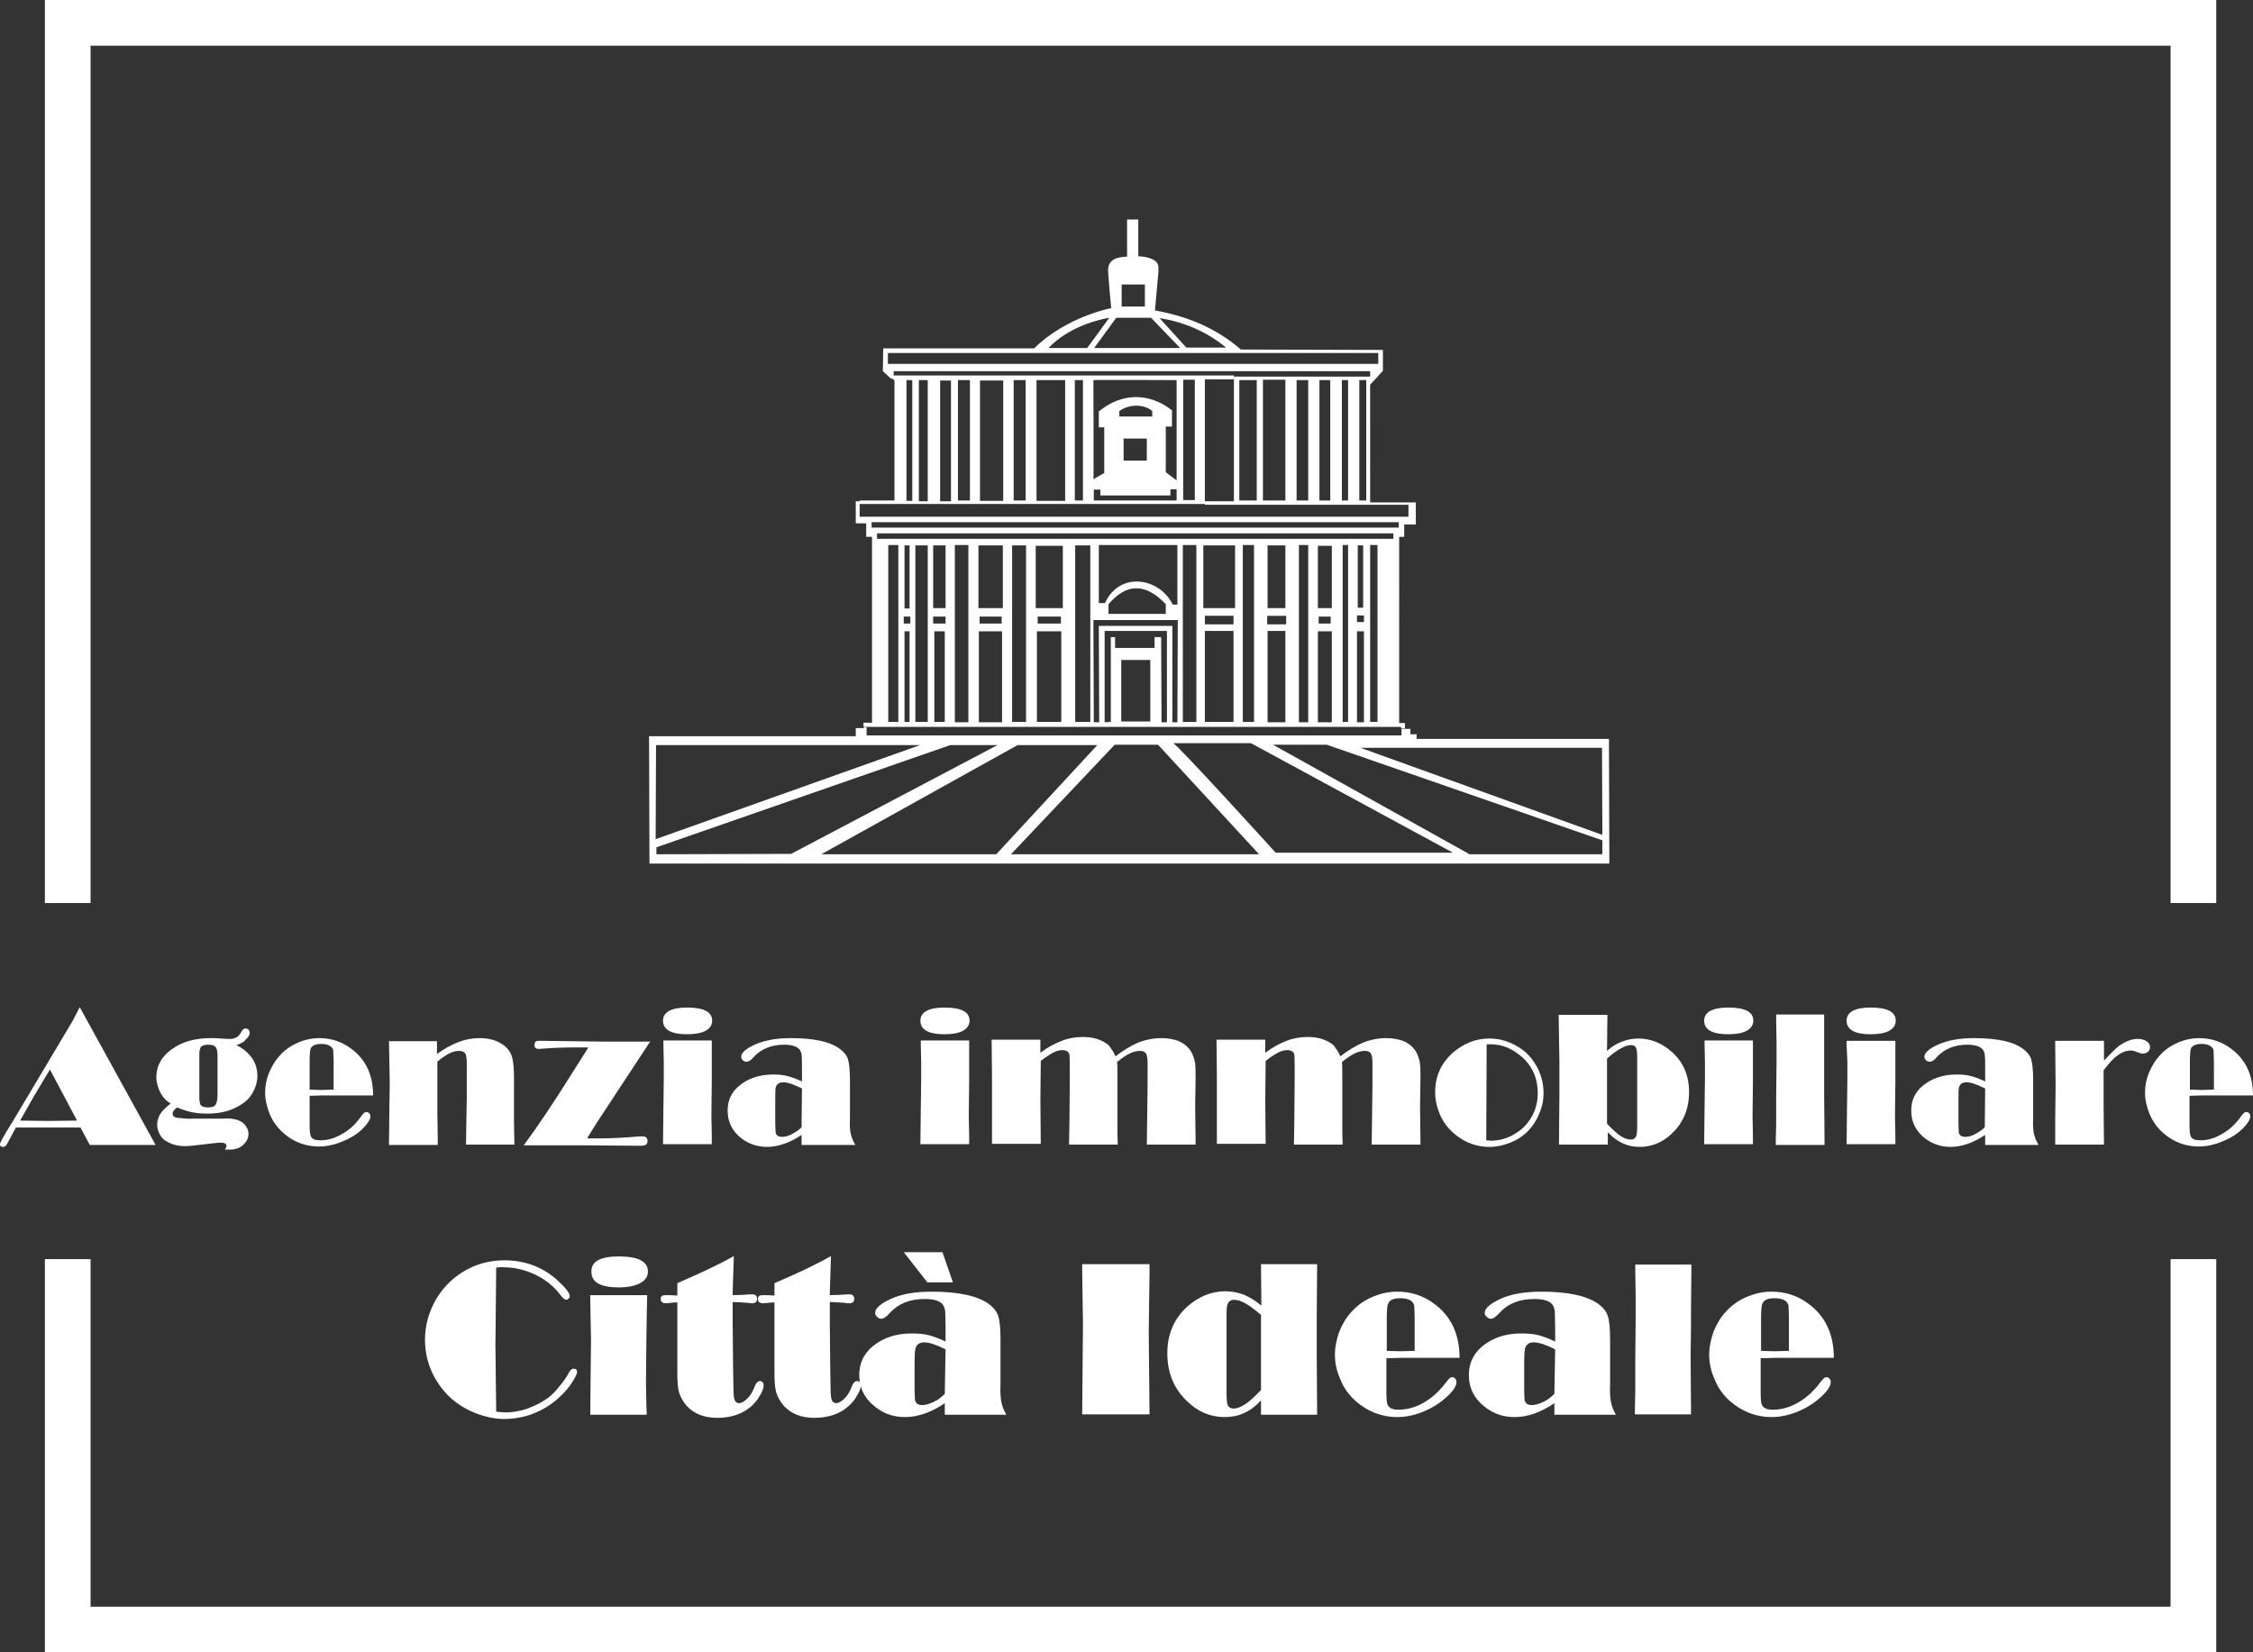
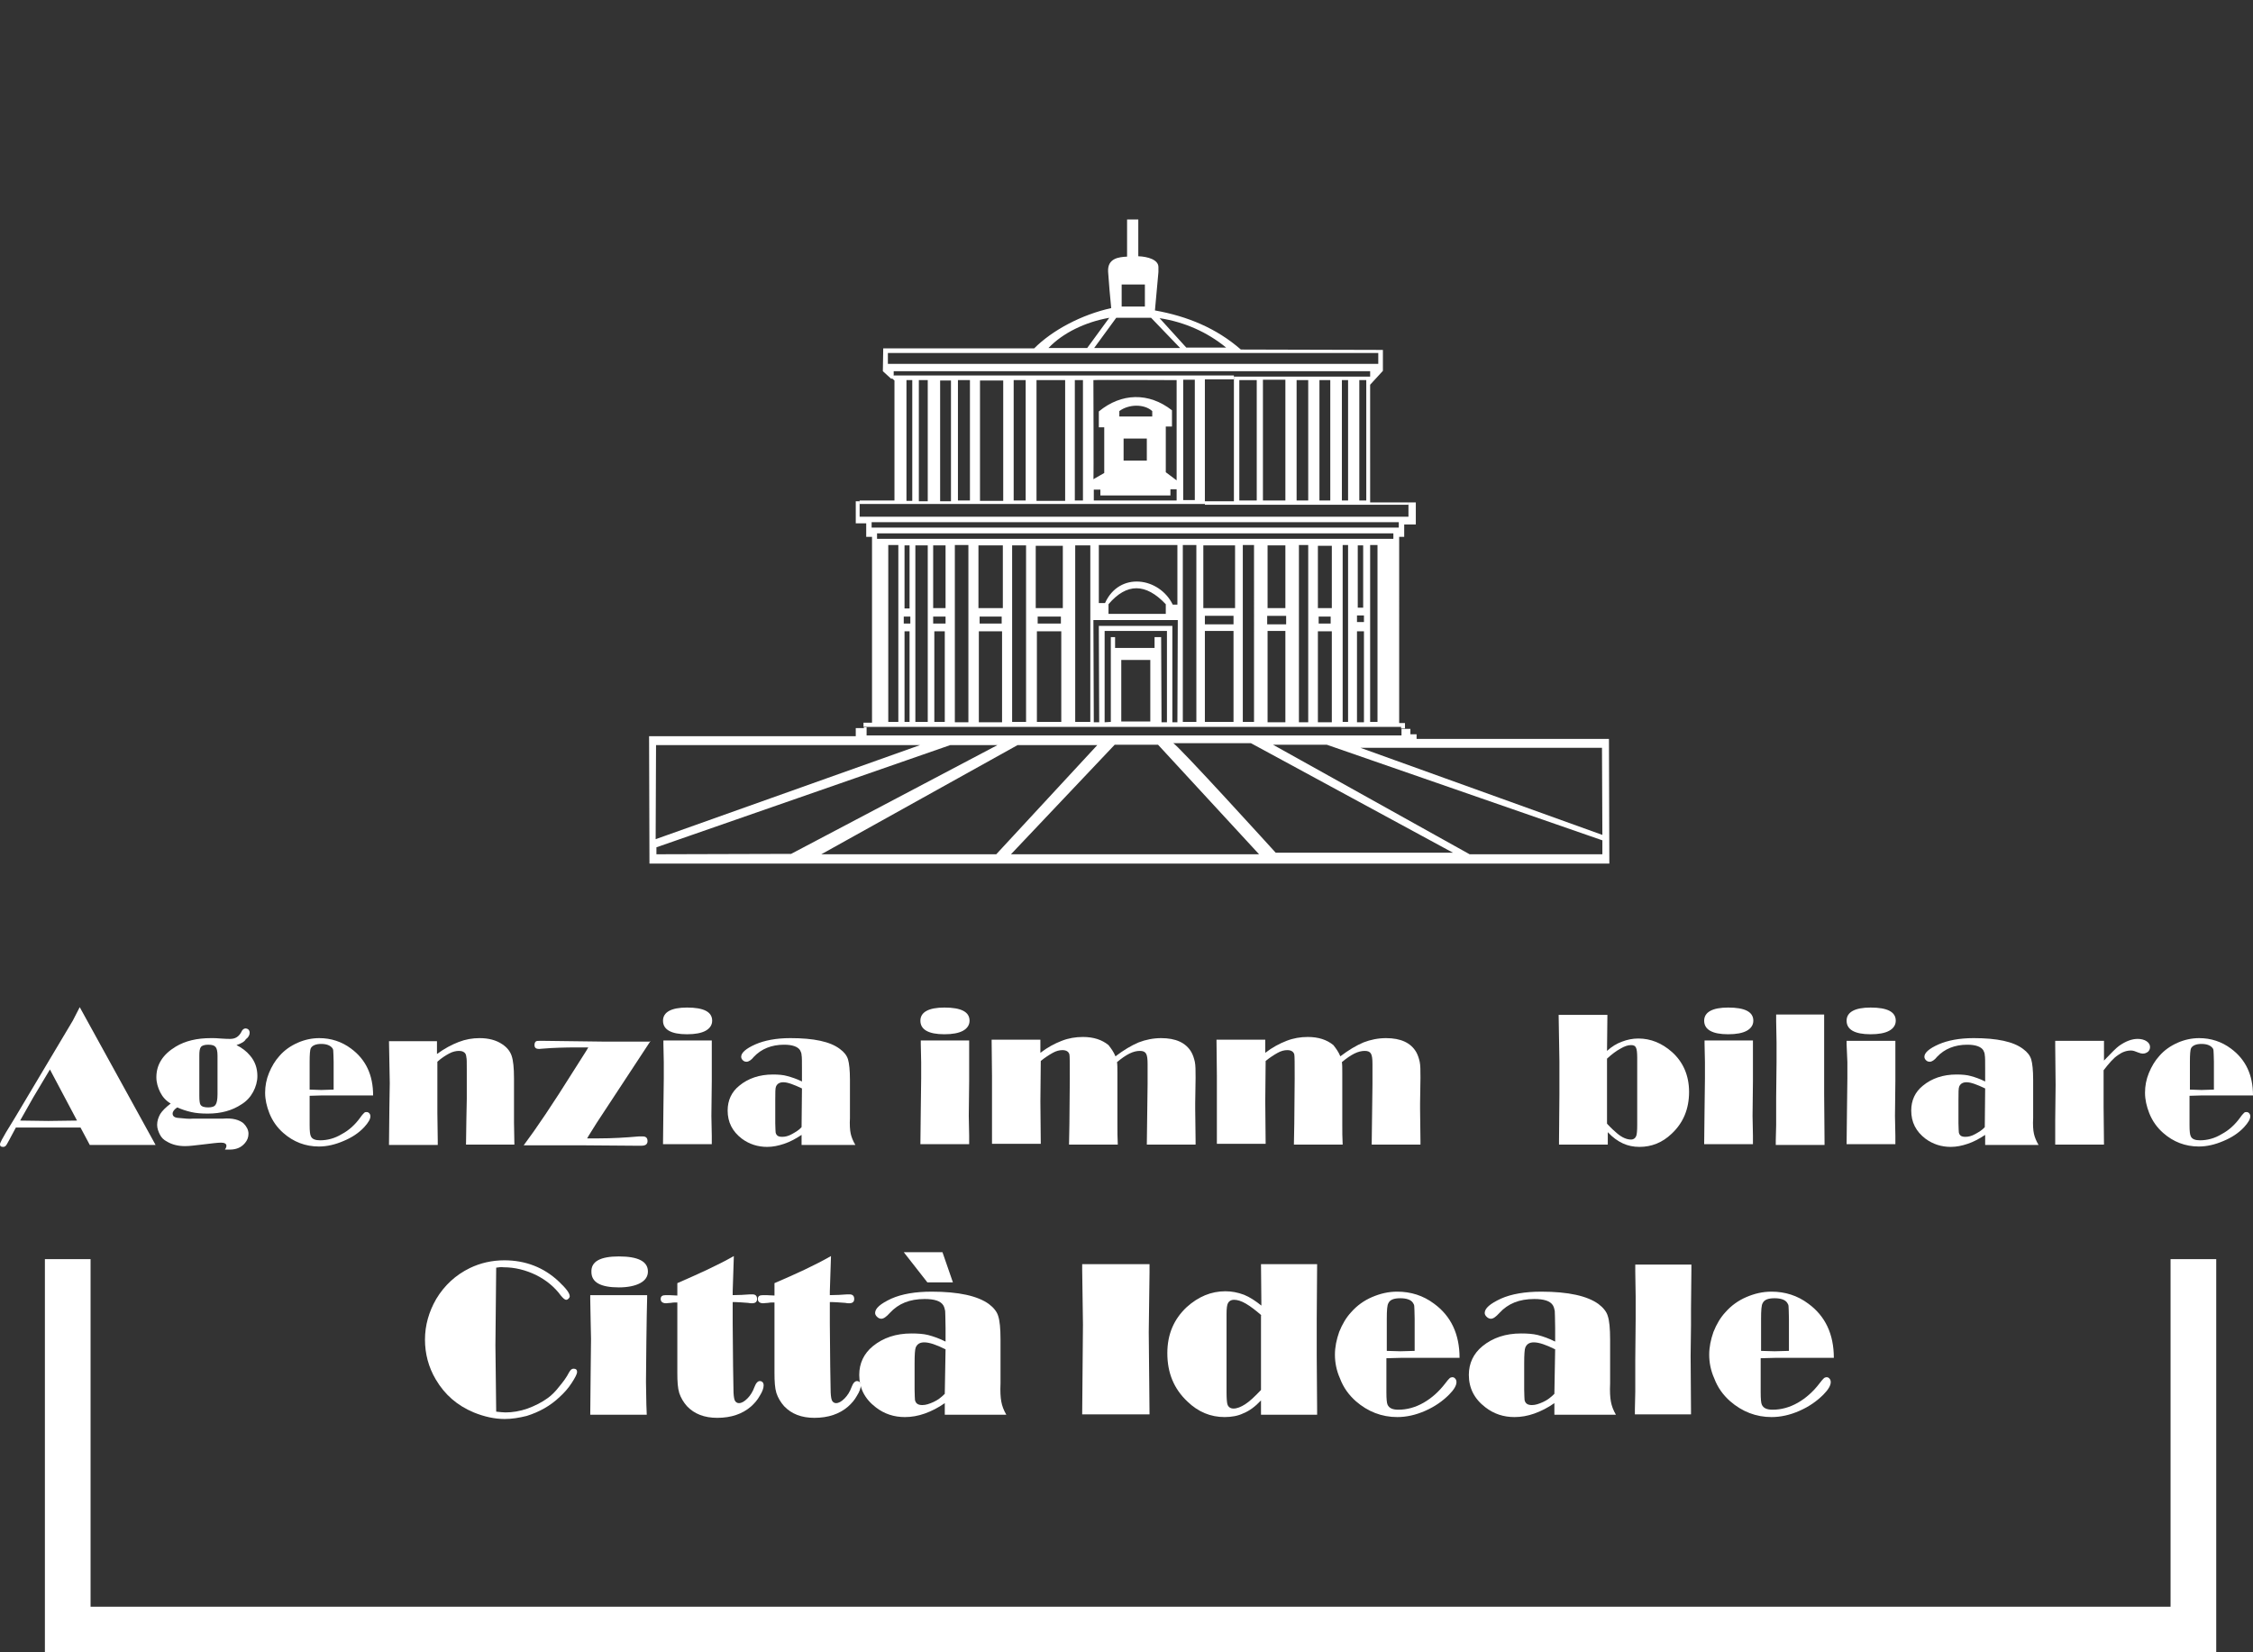
<svg xmlns="http://www.w3.org/2000/svg" xmlns:ns1="http://sodipodi.sourceforge.net/DTD/sodipodi-0.dtd" xmlns:ns2="http://www.inkscape.org/namespaces/inkscape" version="1.1" x="0px" y="0px" viewBox="0 0 582.1 426.9" xml:space="preserve" id="svg925" ns1:docname="logo-citta-ideale-white-full.svg" ns2:version="1.0.1 (c497b03c, 2020-09-10)" width="582.1" height="426.9">
  <rect x="0" y="0" width="582.1" height="426.9" fill="#333333" stroke="none" />
  <defs id="defs929" />
  <ns1:namedview pagecolor="#ffffff" bordercolor="#666666" borderopacity="1" objecttolerance="10" gridtolerance="10" guidetolerance="10" ns2:pageopacity="0" ns2:pageshadow="2" ns2:window-width="1398" ns2:window-height="1038" id="namedview927" showgrid="false" ns2:zoom="0.87183751" ns2:cx="288.75599" ns2:cy="226.06703" ns2:window-x="2162" ns2:window-y="25" ns2:window-maximized="0" ns2:current-layer="svg925" />
  <g id="Livello_1" style="fill:#FFF" transform="translate(-129.9,-84.2)">
</g>
  <g id="Livello_2" style="fill:#FFF" transform="translate(-129.9,-84.2)">
    <g id="g922" style="fill:#FFF">
      <g id="g912" style="fill:#FFF">
        <g id="g850" style="fill:#FFF">
          <g id="g836" style="fill:#FFF">
            <path d="m 545.6,275.1 0.1,32.2 h -248 l -0.1,-32.9 H 351 v -2.1 h 2.1 v -0.2 h 0.7 v 2.1 H 492 v -1.7 h 1 1.3 v 1.4 h 1.6 v 1.2 z m -1.7,29.8 v -3.6 l -71.2,-24.7 h -13.9 l 50.8,28.3 z m 0,-5 -0.1,-22.5 h -62.4 z m -84.4,4.6 h 45.8 L 453.1,276.2 H 433 c 0.8,0 26.5,28.3 26.5,28.3 z m -4.3,0.4 -26.1,-28.3 h -11.2 l -26.8,28.3 z m -67.9,0 26.1,-28.2 h -20.6 l -50.7,28.2 z m -53,-0.1 53.3,-28.1 h -12.2 l -75.9,26.4 v 1.8 z m -35,-3.8 68.3,-24.3 h -68.2 z" id="path834" style="fill:#FFF" />
          </g>
          <g id="g840" style="fill:#FFF">
            <path d="m 495.7,214 v 5.7 h -3 v 3.2 h -1.3 V 271 h 1.5 v 1.4 h -1 V 272 H 353.6 353 v -1.1 h 2.2 v -48 h -1.5 v -3.5 H 351 v -5.7 h 1 v 0.9 3.1 h 141.8 v -3.1 -0.6 z m -4.4,6.5 v -1.4 H 355.1 v 1.4 z m -1.4,2.9 V 222 H 356.5 v 1.4 z m -4.1,47.3 V 225 h -1.9 v 45.7 z m -3.5,0.1 v -23.5 h -1.8 v 23.5 z m 0,-25.9 v -1.7 h -1.8 v 1.7 z m -0.2,-3.7 v -16.1 h -1.4 v 16.1 z m -3.9,29.5 V 225 h -1.4 v 45.7 z m -4.2,0.1 v -23.5 h -3.6 v 23.5 z m 0,-29.5 v -16.1 h -3.6 v 16.1 z m -0.3,4 v -1.8 h -3.1 v 1.8 z m -5.8,25.5 V 225 h -2.4 v 45.8 z m -5.7,-25.3 v -2.2 h -4.9 v 2.2 z m -0.2,25.3 v -23.6 h -4.6 v 23.6 z m 0,-29.5 v -16.2 h -4.6 v 16.2 z m -8.1,29.4 V 225 H 451 v 45.7 z M 449,241.3 v -16.2 h -8.2 v 16.2 z m -0.4,29.4 v -23.5 h -7.4 v 23.5 z m 0,-25.2 v -2.2 h -7.4 v 2.2 z M 439,270.7 V 225 h -3.5 v 45.7 z m -4.9,0.1 0.1,-26.4 h -21.8 l 0.1,26.4 h 1.4 l -0.1,-24.9 h 19 v 24.9 z m 0,-30.4 V 225 h -20.3 v 15 h 1.6 c 3.7,-8.2 14,-6.7 17.5,0.4 z m -2.7,30.4 v -23.6 h -16.1 v 23.6 l 1.6,-0.1 v -21.9 h 1.1 v 2.8 h 10.2 v -2.8 h 1.7 l 0.1,22 z m -0.3,-28 v -2.5 c -5.2,-5.5 -10.1,-5.5 -14.8,0 v 2.5 z m -4,27.8 v -15.9 h -7.5 v 15.9 z m -15.5,0.1 v -45.6 h -3.9 v 45.6 z m -7.1,-29.4 v -16.1 h -7 v 16.1 z m -0.4,29.4 v -23.4 h -6.3 v 23.4 z M 404,245.3 v -1.8 h -6 v 1.8 z m -9,25.4 v -45.6 h -3.6 v 45.6 z m -6,-29.4 v -16.2 h -6.3 v 16.2 z m -0.2,29.5 v -23.5 h -6 v 23.5 z m -0.1,-25.5 v -1.8 H 383 v 1.8 z m -8.6,25.5 V 225 h -3.5 v 45.8 z m -5.9,-25.5 v -1.8 H 371 v 1.8 z m 0,-4 V 225.1 H 371 v 16.2 z m -0.2,29.4 v -23.4 h -2.7 v 23.4 z m -4.4,0 v -45.6 h -3.2 v 45.6 z m -4.5,-25.4 v -1.8 h -1.7 v 1.8 z m -0.2,25.4 v -23.4 h -1.3 v 23.4 z m 0,-29.3 v -16.3 h -1.3 v 16.3 z M 362,270.7 V 225 h -2.6 v 45.7 z" id="path838" style="fill:#FFF" />
          </g>
          <g id="g844" style="fill:#FFF">
            <path d="m 493.8,214 v 0.6 h -52.6 v -0.9 h 7.5 v -31.3 -0.9 h 35.2 v -1.4 H 360.8 v 1.4 l -0.6,0.6 -2.2,-2 0.1,-5.9 h 39 c 4.7,-4.7 12.2,-8.7 19.9,-10.4 -0.3,-3.1 -0.6,-6.3 -0.8,-9.4 -0.2,-3.5 2.8,-3.8 4.9,-3.9 v -9.6 h 2.9 v 9.5 c 2.5,0.1 5.2,0.9 5.2,2.8 v 1.3 l -0.9,9.9 c 8.4,1.5 15.9,4.6 22.2,10.1 l 36.7,0.1 v 5.4 l -3.3,3.6 V 214 Z M 486,178.2 v -2.8 H 359.3 v 2.8 z m -3.1,35.3 v -31.1 h -1.8 v 31.1 z m -4.7,0 v -31.1 h -1.6 v 31.1 z m -4.6,0 v -31.1 h -2.8 v 31.1 z m -5.7,0 v -31.1 h -3 v 31.1 z m -5.9,0 v -31.2 h -5.8 v 31.2 z m -7.4,0 v -31.1 h -4.5 v 31.1 z M 436.4,174 h 10.3 c -4.9,-4 -10.7,-6.6 -17.2,-7.6 z m -1.6,0.1 -7.5,-7.8 h -9 l -5.7,7.8 z m -9.1,-10.7 v -5.7 h -6 v 5.7 z m -14.9,10.7 5.7,-7.8 c -6.2,1.1 -12,3.9 -15.7,7.8 z" id="path842" style="fill:#FFF" />
          </g>
          <g id="g848" style="fill:#FFF">
            <path d="m 448.7,181.3 v 0.9 h -7.5 v 31.3 0.9 H 352 v -0.9 h 9 v -31 l -0.8,-0.7 0.6,-0.6 h 87.9 z m -10.1,32.1 v -31.1 h -3 v 31.1 z m -4.7,0.1 v -2.9 h -1.6 v 1.6 h -18.1 v -1.5 h -1.7 v 2.8 z m 0,-5.2 v -25.9 c 0,0 -20.9,-0.1 -21.5,0 0,0 0.1,25.8 0,25.6 l 2.8,-1.6 v -11.8 h -1.4 v -4.1 c 5.8,-4.8 12.9,-5 18.9,-0.3 v 4.2 h -1.6 v 11.8 z m -6.3,-16.5 v -1.4 c -2.1,-1.9 -6.1,-1.8 -8.5,0 v 1.4 z m -1.4,11.4 v -5.7 h -6 v 5.7 z m -16.5,10.3 v -31.1 h -2.1 v 31.1 z m -4.6,0.1 v -31.2 h -7.4 v 31.2 z m -10.2,-0.1 v -31.1 h -3.1 v 31.1 z m -5.8,0.1 v -31.1 h -6 v 31.1 z m -8.6,-0.1 v -31.1 h -3.1 v 31.1 z m -4.9,0.2 v -31.2 h -2.8 v 31.2 z m -6,0 v -31.3 h -2.3 v 31.3 z m -4,-0.1 v -31.2 h -1.5 v 31.2 z" id="path846" style="fill:#FFF" />
          </g>
        </g>
        <g id="g910" style="fill:#FFF">
          <path d="m 150.5,344.4 19.6,35.6 h -17 l -2.4,-4.5 h -8.2 -7.3 -1.2 l -1.6,3 c -0.5,0.9 -0.8,1.5 -1,1.7 -0.2,0.2 -0.4,0.3 -0.7,0.3 -0.6,0 -0.8,-0.2 -0.8,-0.7 0,-0.2 0.2,-0.6 0.5,-1.2 0.3,-0.6 1.4,-2.5 3.4,-5.7 l 14.9,-25 z m -7.7,16.1 -4.3,7.2 -3.4,6 7.3,0.1 7.4,-0.1 z" id="path852" style="fill:#FFF" />
          <path d="m 191,354.2 c 1.4,0.7 2.6,1.6 3.5,2.7 1.3,1.5 1.9,3.3 1.9,5.3 0,1.4 -0.4,2.8 -1.1,4.1 -0.7,1.3 -1.7,2.4 -3,3.2 -2.4,1.6 -5.3,2.4 -8.7,2.4 -1.6,0 -3,-0.1 -4.3,-0.4 -1.3,-0.3 -2.5,-0.7 -3.6,-1.2 -0.8,0.5 -1.2,1.1 -1.2,1.6 0,0.6 0.4,1 1.3,1.1 1.9,0.2 3.2,0.3 3.9,0.2 h 0.1 7.3 0.4 c 2.5,-0.2 4.2,0.3 5.3,1.2 0.8,0.8 1.3,1.7 1.3,2.7 0,0.9 -0.3,1.7 -0.9,2.4 -1,1.2 -2.3,1.7 -4,1.7 -0.3,0 -0.7,0 -1.2,0 0.3,-0.4 0.4,-0.7 0.4,-1 0,-0.5 -0.5,-0.8 -1.4,-0.8 -0.8,0 -2.4,0.2 -4.9,0.5 -1.8,0.2 -3.2,0.4 -4.4,0.4 -1.8,0 -3.4,-0.4 -4.7,-1.2 -0.8,-0.4 -1.4,-1 -1.8,-1.8 -0.4,-0.8 -0.7,-1.6 -0.7,-2.5 0,-1 0.3,-1.9 0.8,-2.8 0.5,-0.8 1.4,-1.7 2.7,-2.7 -1.2,-0.7 -2.1,-1.7 -2.7,-2.9 -0.6,-1.2 -1,-2.5 -1,-3.9 0,-3.3 1.7,-5.9 5,-7.9 2.5,-1.5 5.5,-2.2 9.1,-2.2 0.8,0 1.6,0 2.5,0.1 1.2,0.1 2,0.1 2.5,0.1 1.3,0 2.2,-0.6 2.8,-1.7 0.3,-0.7 0.7,-1 1.1,-1 0.3,0 0.6,0.1 0.8,0.3 0.2,0.2 0.3,0.5 0.3,0.8 0,0.6 -0.3,1.2 -1,1.7 -0.3,0.6 -1.2,1.1 -2.4,1.5 z m -9.6,2.7 v 10.4 c 0,1.2 0.1,2 0.3,2.3 0.3,0.5 1,0.7 2,0.7 0.9,0 1.6,-0.2 1.9,-0.7 0.3,-0.4 0.5,-1.3 0.5,-2.7 v -10 c 0,-1.1 -0.2,-1.9 -0.5,-2.2 -0.3,-0.4 -0.9,-0.6 -1.9,-0.6 -0.9,0 -1.6,0.2 -1.9,0.6 -0.3,0.4 -0.4,1.1 -0.4,2.2 z" id="path854" style="fill:#FFF" />
          <path d="m 209.9,367.3 v 7.6 c 0,1.5 0.1,2.4 0.3,2.8 0.3,0.8 1.2,1.1 2.4,1.1 1.9,0 3.8,-0.5 5.6,-1.6 1.9,-1 3.5,-2.5 4.8,-4.3 0.4,-0.6 0.8,-1 1,-1.2 0.2,-0.2 0.4,-0.2 0.6,-0.2 0.3,0 0.5,0.1 0.7,0.3 0.2,0.2 0.3,0.5 0.3,0.8 0,0.7 -0.5,1.6 -1.6,2.8 -1.4,1.5 -3.2,2.7 -5.4,3.6 -2.1,0.9 -4.2,1.4 -6.3,1.4 -3.5,0 -6.6,-1.2 -9.2,-3.5 -1.6,-1.4 -2.8,-3.1 -3.6,-5.1 -0.7,-1.8 -1.1,-3.5 -1.1,-5.3 0,-1.7 0.3,-3.4 1,-5.1 0.7,-1.7 1.6,-3.2 2.7,-4.4 1.3,-1.5 2.9,-2.6 4.7,-3.4 1.8,-0.8 3.7,-1.2 5.6,-1.2 3,0 5.8,0.9 8.2,2.7 3.8,2.8 5.7,6.8 5.7,12.1 h -5.7 -7.4 z m 6.2,-1.6 v -7.2 c 0,-1.5 -0.1,-2.5 -0.1,-2.8 0,-0.3 -0.1,-0.6 -0.3,-0.8 -0.5,-0.6 -1.4,-1 -2.8,-1 -1.4,0 -2.3,0.4 -2.7,1.1 -0.2,0.4 -0.3,1.6 -0.3,3.5 v 7.2 l 3,0.1 z" id="path856" style="fill:#FFF" />
          <path d="m 242.8,353.1 v 3.4 c 1.9,-1.4 3.8,-2.4 5.6,-3.1 1.8,-0.7 3.6,-1 5.4,-1 2.3,0 4.3,0.5 5.9,1.6 1.2,0.8 2,1.8 2.4,3 0.4,1.2 0.6,3.1 0.6,5.8 v 11.4 l 0.1,5.7 h -12.5 l 0.1,-6.8 0.1,-5 v -7.6 c 0,-1.8 0,-2.8 -0.1,-3.1 0,-0.3 -0.1,-0.6 -0.2,-0.9 -0.3,-0.5 -0.8,-0.8 -1.7,-0.8 -0.8,0 -1.7,0.2 -2.6,0.7 -0.9,0.5 -1.9,1.1 -3,2.1 v 1 6.9 5.3 l 0.1,7.2 v 1.1 h -12.6 l 0.1,-9.6 0.1,-6.4 -0.1,-5.5 -0.1,-5.3 h 12.4 z" id="path858" style="fill:#FFF" />
          <path d="m 298,353.1 -14,21.3 -2,3.2 -0.4,0.7 h 3.1 c 3.4,0 6.8,-0.2 10.2,-0.5 0.5,0 0.8,0 1.1,0 0.8,0 1.2,0.4 1.2,1.2 0,0.8 -0.5,1.2 -1.6,1.2 h -1.5 l -12.9,-0.1 h -16 c 3.3,-4.4 7.6,-10.8 12.8,-19.1 l 3.3,-5.2 0.6,-1 h -2.6 c -3.6,0 -6.6,0.1 -8.9,0.3 -0.5,0 -0.9,0.1 -1.2,0.1 -0.8,0 -1.2,-0.3 -1.2,-1 0,-0.4 0.1,-0.7 0.3,-0.9 0.2,-0.2 0.6,-0.2 1.1,-0.2 h 0.9 l 15.6,0.2 H 298 Z" id="path860" style="fill:#FFF" />
          <path d="m 313.8,353.1 v 0.7 3.8 5.9 l -0.1,9 0.1,5.1 v 2.2 h -12.6 l 0.1,-9 0.1,-8 v -4.2 l -0.1,-4.7 V 353 h 12.5 z m -6.4,-8.6 c 4.3,0 6.5,1.1 6.5,3.4 0,1.1 -0.6,2 -1.7,2.6 -1.1,0.6 -2.7,0.9 -4.8,0.9 -4.1,0 -6.2,-1.2 -6.2,-3.5 0,-2.2 2.1,-3.4 6.2,-3.4 z" id="path862" style="fill:#FFF" />
          <path d="m 337.1,363.6 v -3 c 0,-2.1 0,-3.4 -0.1,-3.8 0,-0.5 -0.2,-0.9 -0.4,-1.3 -0.6,-0.9 -2,-1.4 -4.1,-1.4 -3.3,0 -5.9,1.1 -7.8,3.1 -0.7,0.9 -1.4,1.3 -1.9,1.3 -0.4,0 -0.7,-0.1 -1,-0.4 -0.3,-0.3 -0.4,-0.6 -0.4,-0.9 0,-1 1.2,-2.1 3.7,-3.2 2.3,-1 5.3,-1.6 9,-1.6 6.1,0 10.3,0.9 12.8,2.8 1.1,0.8 1.8,1.7 2.1,2.7 0.3,1 0.5,2.8 0.5,5.3 v 9.8 c -0.1,1.8 0,3.2 0.2,4.1 0.2,0.9 0.6,1.9 1.2,2.9 H 337 v -2.6 c -1.5,1 -3,1.8 -4.5,2.3 -1.5,0.5 -2.9,0.8 -4.4,0.8 -2.4,0 -4.6,-0.7 -6.5,-2.1 -2.5,-1.9 -3.7,-4.3 -3.7,-7.3 0,-2.6 1,-4.8 3,-6.4 2.3,-1.9 5.2,-2.9 8.7,-2.9 1.4,0 2.7,0.1 3.7,0.4 1.1,0.3 2.4,0.7 3.8,1.4 z m 0,1.8 c -2.1,-1 -3.7,-1.6 -4.8,-1.6 -1,0 -1.6,0.4 -1.9,1.1 -0.2,0.4 -0.2,1.6 -0.2,3.6 v 5.9 c 0,1.3 0.1,2.1 0.1,2.4 0.2,0.8 0.7,1.1 1.7,1.1 0.8,0 1.6,-0.2 2.5,-0.7 0.9,-0.5 1.8,-1 2.5,-1.8 z" id="path864" style="fill:#FFF" />
          <path d="m 380.3,353.1 v 0.7 3.8 5.9 l -0.1,9 0.1,5.1 v 2.2 h -12.6 l 0.1,-9 0.1,-8 v -4.2 l -0.1,-4.7 V 353 h 12.5 z m -6.4,-8.6 c 4.3,0 6.5,1.1 6.5,3.4 0,1.1 -0.6,2 -1.7,2.6 -1.1,0.6 -2.7,0.9 -4.8,0.9 -4.1,0 -6.2,-1.2 -6.2,-3.5 0,-2.2 2.1,-3.4 6.2,-3.4 z" id="path866" style="fill:#FFF" />
          <path d="m 418.1,357.1 c 2.1,-1.6 4.1,-2.8 6,-3.6 1.8,-0.7 3.8,-1.1 5.8,-1.1 3.8,0 6.4,1.2 7.8,3.6 0.4,0.7 0.7,1.6 0.9,2.5 0.2,0.9 0.2,2.3 0.2,4.2 l -0.1,6.5 v 1.5 l 0.1,8.2 v 1 h -12.6 l 0.1,-7.8 0.1,-7.8 v -3.2 c 0,-1.2 0,-1.8 0,-2 0,-1.3 -0.1,-2.2 -0.4,-2.7 -0.3,-0.5 -0.8,-0.7 -1.6,-0.7 -0.8,0 -1.7,0.2 -2.7,0.7 -1,0.5 -2,1.2 -3.2,2.2 0.1,0.6 0.1,1.6 0.1,2.8 v 6.1 6.9 c 0,2 0,3.9 0.1,5.5 h -12.6 l 0.1,-5.4 0.1,-11.6 c 0,-3.8 0,-5.9 -0.1,-6.3 -0.2,-0.7 -0.8,-1.1 -1.8,-1.1 -0.8,0 -1.6,0.2 -2.5,0.7 -0.9,0.5 -2,1.2 -3.1,2.1 l -0.1,10.4 0.1,11 h -12.6 v -1 -4.5 -6.1 -5.9 l -0.1,-9.4 h 12.6 v 3.4 c 1.8,-1.4 3.7,-2.4 5.5,-3.1 1.8,-0.7 3.6,-1 5.5,-1 2.7,0 4.9,0.7 6.6,2.1 0.7,0.9 1.3,1.7 1.8,2.9 z" id="path868" style="fill:#FFF" />
          <path d="m 476.2,357.1 c 2.1,-1.6 4.1,-2.8 6,-3.6 1.8,-0.7 3.8,-1.1 5.8,-1.1 3.8,0 6.4,1.2 7.8,3.6 0.4,0.7 0.7,1.6 0.9,2.5 0.2,0.9 0.2,2.3 0.2,4.2 l -0.1,6.5 v 1.5 l 0.1,8.2 v 1 h -12.6 l 0.1,-7.8 0.1,-7.8 v -3.2 c 0,-1.2 0,-1.8 0,-2 0,-1.3 -0.1,-2.2 -0.4,-2.7 -0.3,-0.5 -0.8,-0.7 -1.6,-0.7 -0.8,0 -1.7,0.2 -2.7,0.7 -1,0.5 -2,1.2 -3.2,2.2 0.1,0.6 0.1,1.6 0.1,2.8 v 6.1 6.9 c 0,2 0,3.9 0.1,5.5 h -12.6 l 0.1,-5.4 0.1,-11.6 c 0,-3.8 0,-5.9 -0.1,-6.3 -0.2,-0.7 -0.8,-1.1 -1.8,-1.1 -0.8,0 -1.6,0.2 -2.5,0.7 -0.9,0.5 -2,1.2 -3.1,2.1 l -0.1,10.4 0.1,11 h -12.6 v -1 -4.5 -6.1 -5.9 l -0.1,-9.4 h 12.6 v 3.4 c 1.8,-1.4 3.7,-2.4 5.5,-3.1 1.8,-0.7 3.6,-1 5.5,-1 2.7,0 4.9,0.7 6.6,2.1 0.7,0.9 1.3,1.7 1.8,2.9 z" id="path870" style="fill:#FFF" />
-           <path d="m 514.7,352.5 c 2.6,0 5.1,0.7 7.5,2.2 2.2,1.3 3.8,3.2 5,5.5 1,2 1.5,4.2 1.5,6.5 0,1.6 -0.3,3.2 -0.9,4.7 -0.6,1.6 -1.4,3 -2.4,4.2 -1.4,1.7 -3.2,3 -5.3,3.8 -1.7,0.7 -3.5,1.1 -5.3,1.1 -3.1,0 -5.9,-0.9 -8.4,-2.8 -1.9,-1.4 -3.4,-3.2 -4.4,-5.4 -0.8,-1.9 -1.3,-3.8 -1.3,-5.9 0,-4.1 1.5,-7.4 4.4,-10.1 2.9,-2.5 6,-3.8 9.6,-3.8 z m -0.7,1.5 -0.1,24.8 c 0.5,0 0.9,0.1 1.1,0.1 2.3,0 4.5,-0.6 6.5,-1.9 2,-1.2 3.5,-2.9 4.5,-5 0.8,-1.6 1.2,-3.4 1.2,-5.4 0,-4 -1.5,-7.2 -4.4,-9.6 -2.4,-2 -4.9,-3 -7.7,-3 -0.2,0 -0.6,0 -1.1,0 z" id="path872" style="fill:#FFF" />
          <path d="m 532.6,346.4 h 12.6 l -0.1,9.3 c 1.2,-1.1 2.5,-1.9 3.9,-2.4 1.3,-0.5 2.7,-0.8 4.2,-0.8 3.2,0 6.1,1.2 8.7,3.5 2.9,2.6 4.4,6.1 4.4,10.3 0,4.4 -1.5,8 -4.5,10.8 -2.4,2.3 -5.2,3.4 -8.3,3.4 -1.6,0 -3,-0.3 -4.3,-0.9 -1.3,-0.6 -2.6,-1.5 -3.9,-2.9 v 3.2 h -12.6 v -1.1 l 0.1,-11.9 v -8.5 z m 12.5,11.3 v 16.8 c 1.1,1.2 2,2 2.6,2.5 1.3,1.1 2.5,1.6 3.6,1.6 0.7,0 1.2,-0.4 1.4,-1.1 0.1,-0.3 0.2,-1.2 0.2,-2.5 v -16.5 -1.1 c 0,-1.2 -0.1,-2.1 -0.3,-2.5 -0.2,-0.5 -0.6,-0.7 -1.3,-0.7 -0.8,0 -1.7,0.3 -2.7,0.9 -1.1,0.6 -2.2,1.4 -3.5,2.6 z" id="path874" style="fill:#FFF" />
          <path d="m 582.8,353.1 v 0.7 3.8 5.9 l -0.1,9 0.1,5.1 v 2.2 h -12.6 l 0.1,-9 0.1,-8 v -4.2 l -0.1,-4.7 V 353 h 12.5 z m -6.4,-8.6 c 4.3,0 6.5,1.1 6.5,3.4 0,1.1 -0.6,2 -1.7,2.6 -1.1,0.6 -2.7,0.9 -4.8,0.9 -4.1,0 -6.2,-1.2 -6.2,-3.5 0,-2.2 2.1,-3.4 6.2,-3.4 z" id="path876" style="fill:#FFF" />
          <path d="m 601.2,346.4 v 1.3 8.7 3.7 6.8 l 0.1,12.1 v 1 h -12.6 v -1.2 l 0.1,-3.9 v -7.1 l 0.1,-9.3 v -5 l -0.1,-5.5 v -1.7 h 12.4 z" id="path878" style="fill:#FFF" />
          <path d="m 619.6,353.1 v 0.7 3.8 5.9 l -0.1,9 0.1,5.1 v 2.2 H 607 l 0.1,-9 0.1,-8 v -4.2 L 607,354 v -0.9 z m -6.4,-8.6 c 4.3,0 6.5,1.1 6.5,3.4 0,1.1 -0.6,2 -1.7,2.6 -1.1,0.6 -2.7,0.9 -4.8,0.9 -4.1,0 -6.2,-1.2 -6.2,-3.5 0,-2.2 2.1,-3.4 6.2,-3.4 z" id="path880" style="fill:#FFF" />
          <path d="m 642.8,363.6 v -3 c 0,-2.1 0,-3.4 -0.1,-3.8 0,-0.5 -0.2,-0.9 -0.4,-1.3 -0.6,-0.9 -2,-1.4 -4.1,-1.4 -3.3,0 -5.9,1.1 -7.8,3.1 -0.7,0.9 -1.4,1.3 -1.9,1.3 -0.4,0 -0.7,-0.1 -1,-0.4 -0.3,-0.3 -0.4,-0.6 -0.4,-0.9 0,-1 1.2,-2.1 3.7,-3.2 2.3,-1 5.3,-1.6 9,-1.6 6.1,0 10.3,0.9 12.8,2.8 1.1,0.8 1.8,1.7 2.1,2.7 0.3,1 0.5,2.8 0.5,5.3 v 9.8 c -0.1,1.8 0,3.2 0.2,4.1 0.2,0.9 0.6,1.9 1.2,2.9 h -13.8 v -2.6 c -1.5,1 -3,1.8 -4.5,2.3 -1.5,0.5 -2.9,0.8 -4.4,0.8 -2.4,0 -4.6,-0.7 -6.5,-2.1 -2.5,-1.9 -3.7,-4.3 -3.7,-7.3 0,-2.6 1,-4.8 3,-6.4 2.3,-1.9 5.2,-2.9 8.7,-2.9 1.4,0 2.7,0.1 3.7,0.4 1.1,0.3 2.3,0.7 3.7,1.4 z m 0,1.8 c -2.1,-1 -3.7,-1.6 -4.8,-1.6 -1,0 -1.6,0.4 -1.9,1.1 -0.2,0.4 -0.2,1.6 -0.2,3.6 v 5.9 c 0,1.3 0.1,2.1 0.1,2.4 0.2,0.8 0.7,1.1 1.7,1.1 0.8,0 1.6,-0.2 2.5,-0.7 0.9,-0.5 1.8,-1 2.5,-1.8 z" id="path882" style="fill:#FFF" />
          <path d="m 673.4,360.7 v 9.4 l 0.1,9.8 h -12.6 v -1.4 -5 l 0.1,-9 -0.1,-10 v -1.4 h 12.6 v 5.1 c 1.9,-2 3.2,-3.3 3.9,-3.8 1.7,-1.2 3.3,-1.8 4.8,-1.8 0.9,0 1.7,0.2 2.3,0.6 0.6,0.4 0.9,0.9 0.9,1.5 0,0.5 -0.2,0.9 -0.5,1.2 -0.4,0.3 -0.8,0.5 -1.4,0.5 -0.3,0 -0.7,-0.1 -1.2,-0.3 -0.7,-0.3 -1.3,-0.5 -1.8,-0.5 -1.2,0 -2.3,0.4 -3.4,1.2 -1.1,0.7 -2.3,2.1 -3.7,3.9 z" id="path884" style="fill:#FFF" />
          <path d="m 695.6,367.3 v 7.6 c 0,1.5 0.1,2.4 0.3,2.8 0.3,0.8 1.2,1.1 2.4,1.1 1.9,0 3.8,-0.5 5.6,-1.6 1.9,-1 3.5,-2.5 4.8,-4.3 0.4,-0.6 0.8,-1 1,-1.2 0.2,-0.2 0.4,-0.2 0.6,-0.2 0.3,0 0.5,0.1 0.7,0.3 0.2,0.2 0.3,0.5 0.3,0.8 0,0.7 -0.5,1.6 -1.6,2.8 -1.4,1.5 -3.2,2.7 -5.4,3.6 -2.1,0.9 -4.2,1.4 -6.3,1.4 -3.5,0 -6.6,-1.2 -9.2,-3.5 -1.6,-1.4 -2.8,-3.1 -3.6,-5.1 -0.7,-1.8 -1.1,-3.5 -1.1,-5.3 0,-1.7 0.3,-3.4 1,-5.1 0.7,-1.7 1.6,-3.2 2.7,-4.4 1.3,-1.5 2.9,-2.6 4.7,-3.4 1.8,-0.8 3.7,-1.2 5.6,-1.2 3,0 5.8,0.9 8.2,2.7 3.8,2.8 5.7,6.8 5.7,12.1 h -5.7 -7.4 z m 6.3,-1.6 v -7.2 c 0,-1.5 -0.1,-2.5 -0.1,-2.8 0,-0.3 -0.1,-0.6 -0.3,-0.8 -0.5,-0.6 -1.4,-1 -2.8,-1 -1.4,0 -2.3,0.4 -2.7,1.1 -0.2,0.4 -0.3,1.6 -0.3,3.5 v 7.2 l 3,0.1 z" id="path886" style="fill:#FFF" />
          <path d="m 258.1,411.7 -0.2,20.1 0.2,17.1 c 1,0.1 1.8,0.2 2.4,0.2 1.8,0 3.7,-0.3 5.7,-1 1.9,-0.7 3.7,-1.6 5.2,-2.7 1,-0.7 2,-1.7 3,-3 1,-1.2 1.9,-2.4 2.5,-3.6 0.4,-0.7 0.7,-1 1.2,-1 0.6,0 0.9,0.3 0.9,0.8 0,0.6 -0.5,1.5 -1.4,2.9 -0.9,1.4 -2,2.6 -3.1,3.6 -2.4,2.3 -5.3,3.9 -8.5,4.9 -2,0.5 -3.9,0.8 -5.7,0.8 -2.6,0 -5.3,-0.6 -8,-1.7 -4.3,-1.8 -7.5,-4.6 -9.8,-8.5 -1.9,-3.2 -2.8,-6.7 -2.8,-10.3 0,-3.7 1,-7.2 2.9,-10.5 2.1,-3.5 5,-6.2 8.7,-8 2.7,-1.3 5.7,-2 8.9,-2 5.4,0 10.2,1.8 14.1,5.5 1.9,1.8 2.8,3 2.8,3.8 0,0.2 -0.1,0.4 -0.3,0.6 -0.2,0.2 -0.4,0.3 -0.6,0.3 -0.4,0 -0.8,-0.4 -1.4,-1.1 -1.6,-2.2 -3.8,-4 -6.4,-5.3 -2.7,-1.3 -5.5,-2 -8.4,-2 -0.6,-0.1 -1.2,0 -1.9,0.1 z" id="path888" style="fill:#FFF" />
          <path d="m 297.1,418.7 v 0.8 l -0.1,4.4 -0.1,6.9 -0.1,10.4 0.1,5.9 0.1,2.6 h -14.6 l 0.1,-10.4 0.1,-9.2 -0.1,-4.8 -0.1,-5.4 v -1.1 h 14.7 z m -7.3,-9.9 c 5,0 7.5,1.3 7.5,3.9 0,1.3 -0.7,2.3 -2,3 -1.3,0.7 -3.2,1.1 -5.5,1.1 -4.7,0 -7.1,-1.3 -7.1,-4 -0.1,-2.7 2.3,-4 7.1,-4 z" id="path890" style="fill:#FFF" />
          <path d="m 319.5,408.7 -0.3,9.2 v 0.9 c 1.6,0 3.1,-0.1 4.5,-0.2 0.2,0 0.4,0 0.6,0 0.8,0 1.2,0.4 1.2,1.2 0,0.7 -0.4,1.1 -1.3,1.1 -0.3,0 -0.6,0 -1,-0.1 -1.5,-0.1 -2.6,-0.2 -3.2,-0.2 h -0.8 v 5.5 l 0.1,11 0.1,5.9 c 0,1.4 0.1,2.3 0.3,2.9 0.2,0.5 0.6,0.8 1.1,0.8 0.7,0 1.4,-0.4 2.2,-1.2 0.8,-0.8 1.4,-1.8 1.8,-2.9 0.4,-1.1 0.9,-1.6 1.4,-1.6 0.6,0 1,0.4 1,1.1 0,0.7 -0.3,1.6 -1,2.7 -0.6,1.1 -1.4,2 -2.3,2.8 -2.2,1.9 -5.1,2.9 -8.7,2.9 -3.3,0 -5.9,-1 -7.8,-3 -0.9,-1 -1.6,-2.2 -2,-3.4 -0.4,-1.3 -0.5,-3 -0.5,-5.2 v -2.1 -6 -10.1 c -0.3,0 -0.5,0 -0.6,0 -0.2,0 -0.6,0 -1.1,0.1 -0.5,0 -0.9,0.1 -1.2,0.1 -0.9,0 -1.4,-0.4 -1.4,-1.1 0,-0.7 0.4,-1 1.3,-1 0.4,0 0.7,0 0.9,0 l 2.1,0.1 v -3.2 c 5.5,-2.4 10.4,-4.6 14.6,-7 z" id="path892" style="fill:#FFF" />
          <path d="m 344.6,408.7 -0.3,9.2 v 0.9 c 1.6,0 3.1,-0.1 4.5,-0.2 0.2,0 0.4,0 0.6,0 0.8,0 1.2,0.4 1.2,1.2 0,0.7 -0.4,1.1 -1.3,1.1 -0.3,0 -0.6,0 -1,-0.1 -1.5,-0.1 -2.6,-0.2 -3.2,-0.2 h -0.8 v 5.5 l 0.1,11 0.1,5.9 c 0,1.4 0.1,2.3 0.3,2.9 0.2,0.5 0.6,0.8 1.1,0.8 0.7,0 1.4,-0.4 2.2,-1.2 0.8,-0.8 1.4,-1.8 1.8,-2.9 0.4,-1.1 0.9,-1.6 1.4,-1.6 0.6,0 1,0.4 1,1.1 0,0.7 -0.3,1.6 -1,2.7 -0.6,1.1 -1.4,2 -2.3,2.8 -2.2,1.9 -5.1,2.9 -8.7,2.9 -3.3,0 -5.9,-1 -7.8,-3 -0.9,-1 -1.6,-2.2 -2,-3.4 -0.4,-1.3 -0.5,-3 -0.5,-5.2 v -2.1 -6 -10.1 c -0.3,0 -0.5,0 -0.6,0 -0.2,0 -0.6,0 -1.1,0.1 -0.5,0 -0.9,0.1 -1.2,0.1 -0.9,0 -1.4,-0.4 -1.4,-1.1 0,-0.7 0.4,-1 1.3,-1 0.4,0 0.7,0 0.9,0 l 2.1,0.1 v -3.2 c 5.6,-2.4 10.4,-4.6 14.6,-7 z" id="path894" style="fill:#FFF" />
          <path d="m 374.2,430.8 v -3.5 c 0,-2.4 -0.1,-3.9 -0.1,-4.4 -0.1,-0.5 -0.2,-1 -0.5,-1.5 -0.7,-1.1 -2.3,-1.6 -4.8,-1.6 -3.9,0 -6.8,1.2 -9,3.6 -0.9,1 -1.6,1.5 -2.2,1.5 -0.4,0 -0.8,-0.2 -1.1,-0.5 -0.3,-0.3 -0.5,-0.6 -0.5,-1 0,-1.2 1.4,-2.4 4.2,-3.7 2.7,-1.2 6.2,-1.8 10.4,-1.8 7,0 11.9,1.1 14.8,3.2 1.2,0.9 2.1,2 2.4,3.1 0.4,1.2 0.6,3.2 0.6,6.1 v 11.3 c -0.1,2.1 0,3.6 0.2,4.7 0.2,1.1 0.6,2.2 1.3,3.4 H 374 v -3 c -1.7,1.2 -3.5,2.1 -5.2,2.7 -1.7,0.6 -3.4,0.9 -5.1,0.9 -2.8,0 -5.3,-0.8 -7.5,-2.5 -2.9,-2.2 -4.3,-5 -4.3,-8.4 0,-3 1.2,-5.5 3.5,-7.4 2.7,-2.2 6,-3.3 10,-3.3 1.6,0 3.1,0.1 4.3,0.4 1.5,0.4 2.9,0.9 4.5,1.7 z m 1.9,-15.3 h -6.6 l -6.1,-7.8 h 10 z m -1.9,17.3 c -2.4,-1.2 -4.2,-1.8 -5.5,-1.8 -1.1,0 -1.8,0.4 -2.2,1.3 -0.2,0.5 -0.3,1.8 -0.3,4.1 v 6.8 c 0,1.5 0.1,2.4 0.1,2.7 0.2,0.9 0.8,1.3 1.9,1.3 0.9,0 1.8,-0.3 2.9,-0.8 1.1,-0.5 2,-1.2 2.9,-2.1 z" id="path896" style="fill:#FFF" />
          <path d="m 426.9,410.9 v 2 l -0.2,15.5 0.2,21.2 h -17.4 l 0.2,-23.2 -0.2,-14.2 v -1.4 h 17.4 z" id="path898" style="fill:#FFF" />
          <path d="m 470.2,410.9 -0.1,13.9 v 9.8 l 0.1,13.8 v 1.3 H 455.7 V 446 c -1.5,1.6 -3,2.7 -4.5,3.3 -1.4,0.7 -3.1,1 -4.9,1 -3.6,0 -6.8,-1.3 -9.6,-4 -3.5,-3.3 -5.2,-7.4 -5.2,-12.5 0,-4.9 1.7,-8.8 5,-11.9 3,-2.7 6.3,-4.1 10,-4.1 1.6,0 3.2,0.3 4.8,0.9 1.5,0.6 3,1.6 4.5,2.8 l -0.1,-10.7 h 14.5 z M 455.8,424 c -1.5,-1.3 -2.8,-2.3 -4,-3 -1.2,-0.7 -2.2,-1 -3.1,-1 -0.7,0 -1.2,0.3 -1.5,0.8 -0.3,0.5 -0.4,1.5 -0.4,2.9 v 1.2 19.1 c 0,1.5 0.1,2.5 0.2,2.9 0.2,0.8 0.8,1.2 1.6,1.2 0.9,0 1.9,-0.4 3,-1.1 1.1,-0.7 2.4,-1.9 4.1,-3.7 V 424 Z" id="path900" style="fill:#FFF" />
          <path d="m 488.1,435.1 v 8.8 c 0,1.7 0.1,2.8 0.3,3.2 0.4,0.9 1.3,1.3 2.8,1.3 2.2,0 4.4,-0.6 6.5,-1.8 2.1,-1.2 4,-2.9 5.6,-5 0.5,-0.7 0.9,-1.1 1.1,-1.3 0.2,-0.2 0.5,-0.3 0.7,-0.3 0.3,0 0.6,0.1 0.8,0.4 0.2,0.2 0.3,0.5 0.3,0.9 0,0.8 -0.6,1.9 -1.9,3.2 -1.7,1.7 -3.7,3.1 -6.2,4.2 -2.5,1.1 -4.9,1.6 -7.2,1.6 -4,0 -7.6,-1.4 -10.7,-4.1 -1.8,-1.6 -3.2,-3.5 -4.1,-5.9 -0.9,-2 -1.3,-4.1 -1.3,-6.1 0,-2 0.4,-3.9 1.1,-5.9 0.8,-2 1.8,-3.7 3.1,-5.1 1.5,-1.7 3.3,-3 5.4,-3.9 2.1,-0.9 4.2,-1.4 6.5,-1.4 3.5,0 6.7,1 9.5,3.1 4.4,3.2 6.6,7.9 6.6,14 h -6.6 -8.5 z m 7.3,-1.9 v -8.3 c 0,-1.8 -0.1,-2.8 -0.1,-3.2 0,-0.4 -0.2,-0.7 -0.4,-1 -0.5,-0.7 -1.6,-1.1 -3.2,-1.1 -1.7,0 -2.7,0.4 -3.1,1.3 -0.3,0.5 -0.4,1.8 -0.4,4 v 8.3 l 3.5,0.1 z" id="path902" style="fill:#FFF" />
          <path d="m 531.7,430.8 v -3.5 c 0,-2.4 -0.1,-3.9 -0.1,-4.4 -0.1,-0.5 -0.2,-1 -0.5,-1.5 -0.7,-1.1 -2.3,-1.6 -4.8,-1.6 -3.9,0 -6.8,1.2 -9,3.6 -0.9,1 -1.6,1.5 -2.2,1.5 -0.4,0 -0.8,-0.2 -1.1,-0.5 -0.3,-0.3 -0.5,-0.6 -0.5,-1 0,-1.2 1.4,-2.4 4.2,-3.7 2.7,-1.2 6.2,-1.8 10.4,-1.8 7,0 11.9,1.1 14.8,3.2 1.2,0.9 2.1,2 2.4,3.1 0.4,1.2 0.6,3.2 0.6,6.1 v 11.3 c -0.1,2.1 0,3.6 0.2,4.7 0.2,1.1 0.6,2.2 1.3,3.4 h -15.9 v -3 c -1.7,1.2 -3.5,2.1 -5.2,2.7 -1.7,0.6 -3.4,0.9 -5.1,0.9 -2.8,0 -5.3,-0.8 -7.5,-2.5 -2.9,-2.2 -4.3,-5 -4.3,-8.4 0,-3 1.2,-5.5 3.5,-7.4 2.7,-2.2 6,-3.3 10,-3.3 1.6,0 3.1,0.1 4.3,0.4 1.5,0.4 2.9,0.9 4.5,1.7 z m 0,2 c -2.4,-1.2 -4.2,-1.8 -5.5,-1.8 -1.1,0 -1.8,0.4 -2.2,1.3 -0.2,0.5 -0.3,1.8 -0.3,4.1 v 6.8 c 0,1.5 0.1,2.4 0.1,2.7 0.2,0.9 0.8,1.3 1.9,1.3 0.9,0 1.8,-0.3 2.9,-0.8 1.1,-0.5 2,-1.2 2.9,-2.1 z" id="path904" style="fill:#FFF" />
          <path d="m 566.9,410.9 v 1.4 l -0.1,10 v 4.3 l -0.1,7.9 0.1,14 v 1.1 h -14.5 v -1.3 l 0.1,-4.5 v -8.2 l 0.1,-10.7 v -5.8 l -0.1,-6.3 v -1.9 z" id="path906" style="fill:#FFF" />
          <path d="m 584.8,435.1 v 8.8 c 0,1.7 0.1,2.8 0.3,3.2 0.4,0.9 1.3,1.3 2.8,1.3 2.2,0 4.4,-0.6 6.5,-1.8 2.1,-1.2 4,-2.9 5.6,-5 0.5,-0.7 0.9,-1.1 1.1,-1.3 0.2,-0.2 0.5,-0.3 0.7,-0.3 0.3,0 0.6,0.1 0.8,0.4 0.2,0.2 0.3,0.5 0.3,0.9 0,0.8 -0.6,1.9 -1.9,3.2 -1.7,1.7 -3.7,3.1 -6.2,4.2 -2.5,1.1 -4.9,1.6 -7.2,1.6 -4,0 -7.6,-1.4 -10.7,-4.1 -1.8,-1.6 -3.2,-3.5 -4.1,-5.9 -0.9,-2 -1.3,-4.1 -1.3,-6.1 0,-2 0.4,-3.9 1.1,-5.9 0.8,-2 1.8,-3.7 3.1,-5.1 1.5,-1.7 3.3,-3 5.4,-3.9 2.1,-0.9 4.2,-1.4 6.5,-1.4 3.5,0 6.7,1 9.5,3.1 4.4,3.2 6.6,7.9 6.6,14 h -6.6 -8.5 z m 7.3,-1.9 v -8.3 c 0,-1.8 -0.1,-2.8 -0.1,-3.2 0,-0.4 -0.2,-0.7 -0.4,-1 -0.5,-0.7 -1.6,-1.1 -3.2,-1.1 -1.7,0 -2.7,0.4 -3.1,1.3 -0.3,0.5 -0.4,1.8 -0.4,4 v 8.3 l 3.5,0.1 z" id="path908" style="fill:#FFF" />
        </g>
      </g>
      <g id="g916" style="fill:#FFF">
-         <polygon points="690.7,96 153.3,96 153.3,317.5 141.5,317.5 141.5,84.2 702.5,84.2 702.5,317.5 690.7,317.5 " id="polygon914" style="fill:#FFF" />
-       </g>
+         </g>
      <g id="g920" style="fill:#FFF">
        <polygon points="141.5,409.5 153.3,409.5 153.3,499.3 690.7,499.3 690.7,409.5 702.5,409.5 702.5,511.1 141.5,511.1 " id="polygon918" style="fill:#FFF" />
      </g>
    </g>
  </g>
</svg>